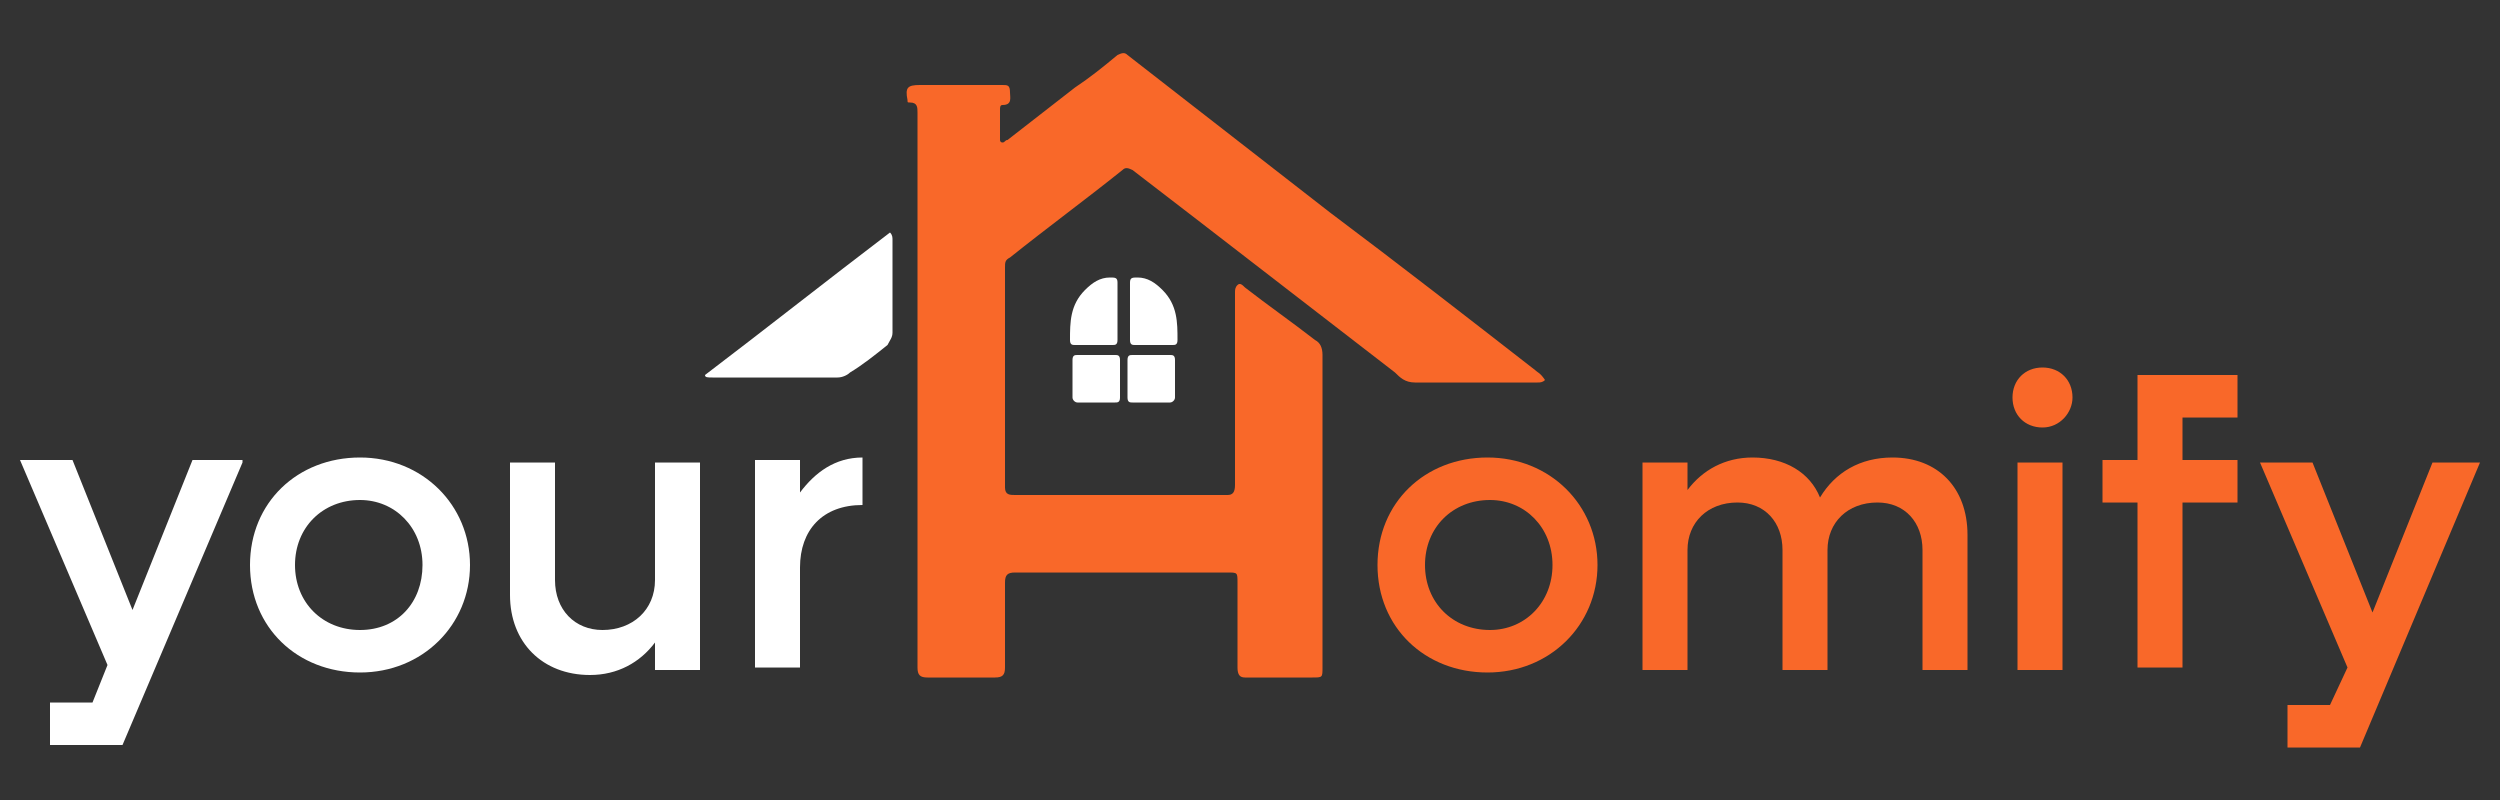
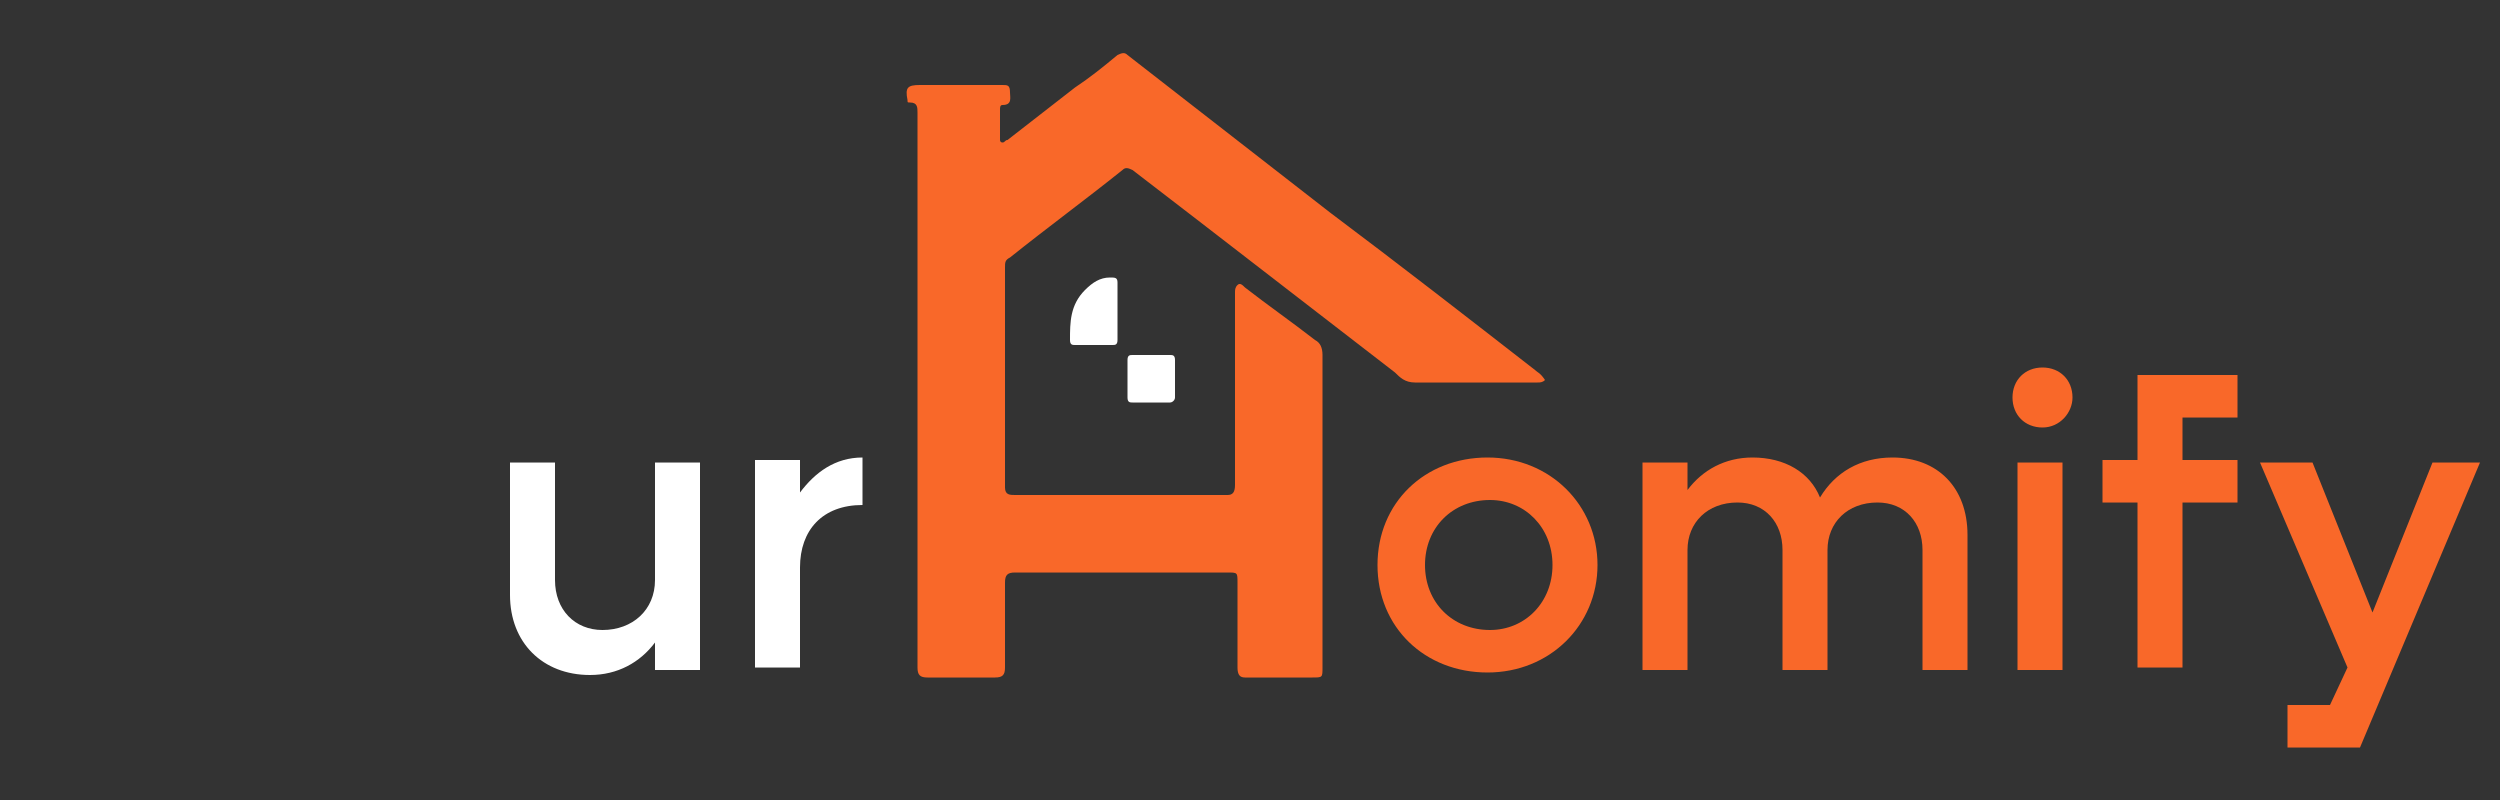
<svg xmlns="http://www.w3.org/2000/svg" version="1.1" id="Layer_1" x="0px" y="0px" viewBox="0 0 100 32" style="enable-background:new 0 0 100 32;" xml:space="preserve">
  <rect x="0" y="0" width="100" height="32" fill="#333333" stroke="none" />
  <style type="text/css">
	.st0{fill:#F96829;}
	.st1{fill:#FFFFFF;}
</style>
  <g>
    <g>
      <g>
        <path class="st0" d="M55.1,22.6c0-2.5,1.9-4.3,4.4-4.3s4.4,1.9,4.4,4.3s-1.9,4.3-4.4,4.3C57,26.9,55.1,25.1,55.1,22.6z      M62.1,22.6c0-1.5-1.1-2.6-2.5-2.6c-1.5,0-2.6,1.1-2.6,2.6s1.1,2.6,2.6,2.6C61,25.2,62.1,24.1,62.1,22.6z" />
        <path class="st0" d="M78.7,21.4v5.4h-1.8V22c0-1.1-0.7-1.9-1.8-1.9c-1.2,0-2,0.8-2,1.9v4.8h-1.8V22c0-1.1-0.7-1.9-1.8-1.9     c-1.2,0-2,0.8-2,1.9v4.8h-1.8v-8.3h1.8v1.1c0.6-0.8,1.5-1.3,2.6-1.3c1.3,0,2.3,0.6,2.7,1.6c0.6-1,1.6-1.6,2.9-1.6     C77.5,18.3,78.7,19.5,78.7,21.4z" />
        <path class="st0" d="M80.5,15.9c0-0.7,0.5-1.2,1.2-1.2s1.2,0.5,1.2,1.2c0,0.6-0.5,1.2-1.2,1.2S80.5,16.6,80.5,15.9z M80.7,18.5     h1.8v8.3h-1.8V18.5z" />
        <path class="st0" d="M87.3,16.7v1.7h2.2v1.7h-2.2v6.6h-1.8v-6.6h-1.4v-1.7h1.4V15h4v1.7C89.5,16.7,87.3,16.7,87.3,16.7z" />
        <path class="st0" d="M99.2,18.5l-4.8,11.4h-2.9v-1.7h1.7l0.7-1.5l-3.5-8.2h2.1l2.4,6l2.4-6H99.2z" />
      </g>
    </g>
    <g>
-       <path class="st1" d="M9.7,18.5L4.9,29.8H2v-1.7h1.7l0.6-1.5l-3.5-8.2h2.1l2.4,6l2.4-6h2V18.5z" />
-       <path class="st1" d="M10,22.6c0-2.5,1.9-4.3,4.4-4.3s4.4,1.9,4.4,4.3s-1.9,4.3-4.4,4.3C11.9,26.9,10,25.1,10,22.6z M16.9,22.6    c0-1.5-1.1-2.6-2.5-2.6c-1.5,0-2.6,1.1-2.6,2.6s1.1,2.6,2.6,2.6S16.9,24.1,16.9,22.6z" />
      <path class="st1" d="M28,18.5v8.3h-1.8v-1.1c-0.6,0.8-1.5,1.3-2.6,1.3c-1.9,0-3.2-1.3-3.2-3.2v-5.3h1.8v4.7c0,1.2,0.8,2,1.9,2    c1.2,0,2.1-0.8,2.1-2v-4.7C26.2,18.5,28,18.5,28,18.5z" />
      <path class="st1" d="M34.5,18.3v1.9c-1.6,0-2.5,1-2.5,2.5v4h-1.8v-8.3H32v1.3C32.6,18.9,33.4,18.3,34.5,18.3z" />
    </g>
    <g>
-       <path class="st1" d="M28.2,15c2.5-1.9,4.9-3.8,7.4-5.7c0.1,0.1,0.1,0.2,0.1,0.3c0,1.2,0,2.4,0,3.7c0,0.2-0.1,0.3-0.2,0.5    c-0.5,0.4-1,0.8-1.5,1.1c-0.1,0.1-0.3,0.2-0.5,0.2c-1.7,0-3.3,0-5,0C28.3,15.1,28.2,15.1,28.2,15z" />
      <path class="st0" d="M61.4,14.8c-2.7-2.1-5.4-4.2-8.2-6.3c-2.7-2.1-5.4-4.2-8.1-6.3c-0.1-0.1-0.2-0.1-0.4,0    c-0.6,0.5-1.1,0.9-1.7,1.3c-0.9,0.7-1.8,1.4-2.7,2.1c-0.1,0-0.1,0.1-0.2,0.1C40,5.7,40,5.6,40,5.6c0-0.4,0-0.8,0-1.2    c0-0.1,0-0.2,0.1-0.2c0.4,0,0.3-0.3,0.3-0.5c0-0.3-0.1-0.3-0.3-0.3c-1.1,0-2.2,0-3.3,0c-0.5,0-0.6,0.1-0.5,0.6    c0,0.1,0,0.1,0.1,0.1c0.3,0,0.3,0.2,0.3,0.4c0,2.9,0,5.8,0,8.7c0,6.2,0,7.3,0,13.5c0,0.3,0.1,0.4,0.4,0.4c0.9,0,1.8,0,2.7,0    c0.3,0,0.4-0.1,0.4-0.4c0-2.8,0-0.5,0-3.4c0-0.3,0.1-0.4,0.4-0.4c2.8,0,5.7,0,8.5,0c0.4,0,0.4,0,0.4,0.4c0,2.8,0,0.5,0,3.4    c0,0.3,0.1,0.4,0.3,0.4c0.9,0,1.8,0,2.7,0c0.4,0,0.4,0,0.4-0.4c0-5.9,0-6.6,0-12.5c0-0.3-0.1-0.5-0.3-0.6    c-0.9-0.7-1.9-1.4-2.8-2.1c-0.1-0.1-0.2-0.2-0.3-0.1c-0.1,0.1-0.1,0.2-0.1,0.3c0,2.6,0,5.1,0,7.7c0,0.3-0.1,0.4-0.3,0.4    c-2.8,0-5.7,0-8.5,0c-0.2,0-0.4,0-0.4-0.3c0-2.9,0-5.8,0-8.8c0-0.2,0-0.3,0.2-0.4c1.5-1.2,3-2.3,4.5-3.5c0.1-0.1,0.2-0.1,0.4,0    c0.9,0.7,1.7,1.3,2.6,2c2.6,2,5.3,4.1,7.9,6.1c0.2,0.2,0.4,0.4,0.8,0.4c1.6,0,3.3,0,4.9,0c0.1,0,0.2,0,0.3-0.1    C61.6,14.9,61.5,14.9,61.4,14.8z" />
      <path class="st1" d="M44.7,12.5c0,0.4,0,0.7,0,1.1c0,0.2-0.1,0.2-0.2,0.2c-0.5,0-1,0-1.5,0c-0.1,0-0.2,0-0.2-0.2    c0-0.7,0-1.4,0.6-2c0.3-0.3,0.6-0.5,1-0.5c0.2,0,0.3,0,0.3,0.2C44.7,11.8,44.7,12.1,44.7,12.5z" />
-       <path class="st1" d="M43.8,14.2c0.3,0,0.5,0,0.8,0c0.1,0,0.2,0,0.2,0.2c0,0.5,0,1,0,1.5c0,0.2-0.1,0.2-0.2,0.2c-0.5,0-1,0-1.5,0    c-0.1,0-0.2-0.1-0.2-0.2c0-0.5,0-1,0-1.5c0-0.2,0.1-0.2,0.2-0.2C43.3,14.2,43.5,14.2,43.8,14.2z" />
-       <path class="st1" d="M45.2,12.5c0,0.4,0,0.7,0,1.1c0,0.2,0.1,0.2,0.2,0.2c0.5,0,1,0,1.5,0c0.1,0,0.2,0,0.2-0.2c0-0.7,0-1.4-0.6-2    c-0.3-0.3-0.6-0.5-1-0.5c-0.2,0-0.3,0-0.3,0.2C45.2,11.8,45.2,12.1,45.2,12.5z" />
      <path class="st1" d="M46.1,14.2c-0.3,0-0.5,0-0.8,0c-0.1,0-0.2,0-0.2,0.2c0,0.5,0,1,0,1.5c0,0.2,0.1,0.2,0.2,0.2c0.5,0,1,0,1.5,0    c0.1,0,0.2-0.1,0.2-0.2c0-0.5,0-1,0-1.5c0-0.2-0.1-0.2-0.2-0.2C46.6,14.2,46.3,14.2,46.1,14.2z" />
    </g>
  </g>
</svg>